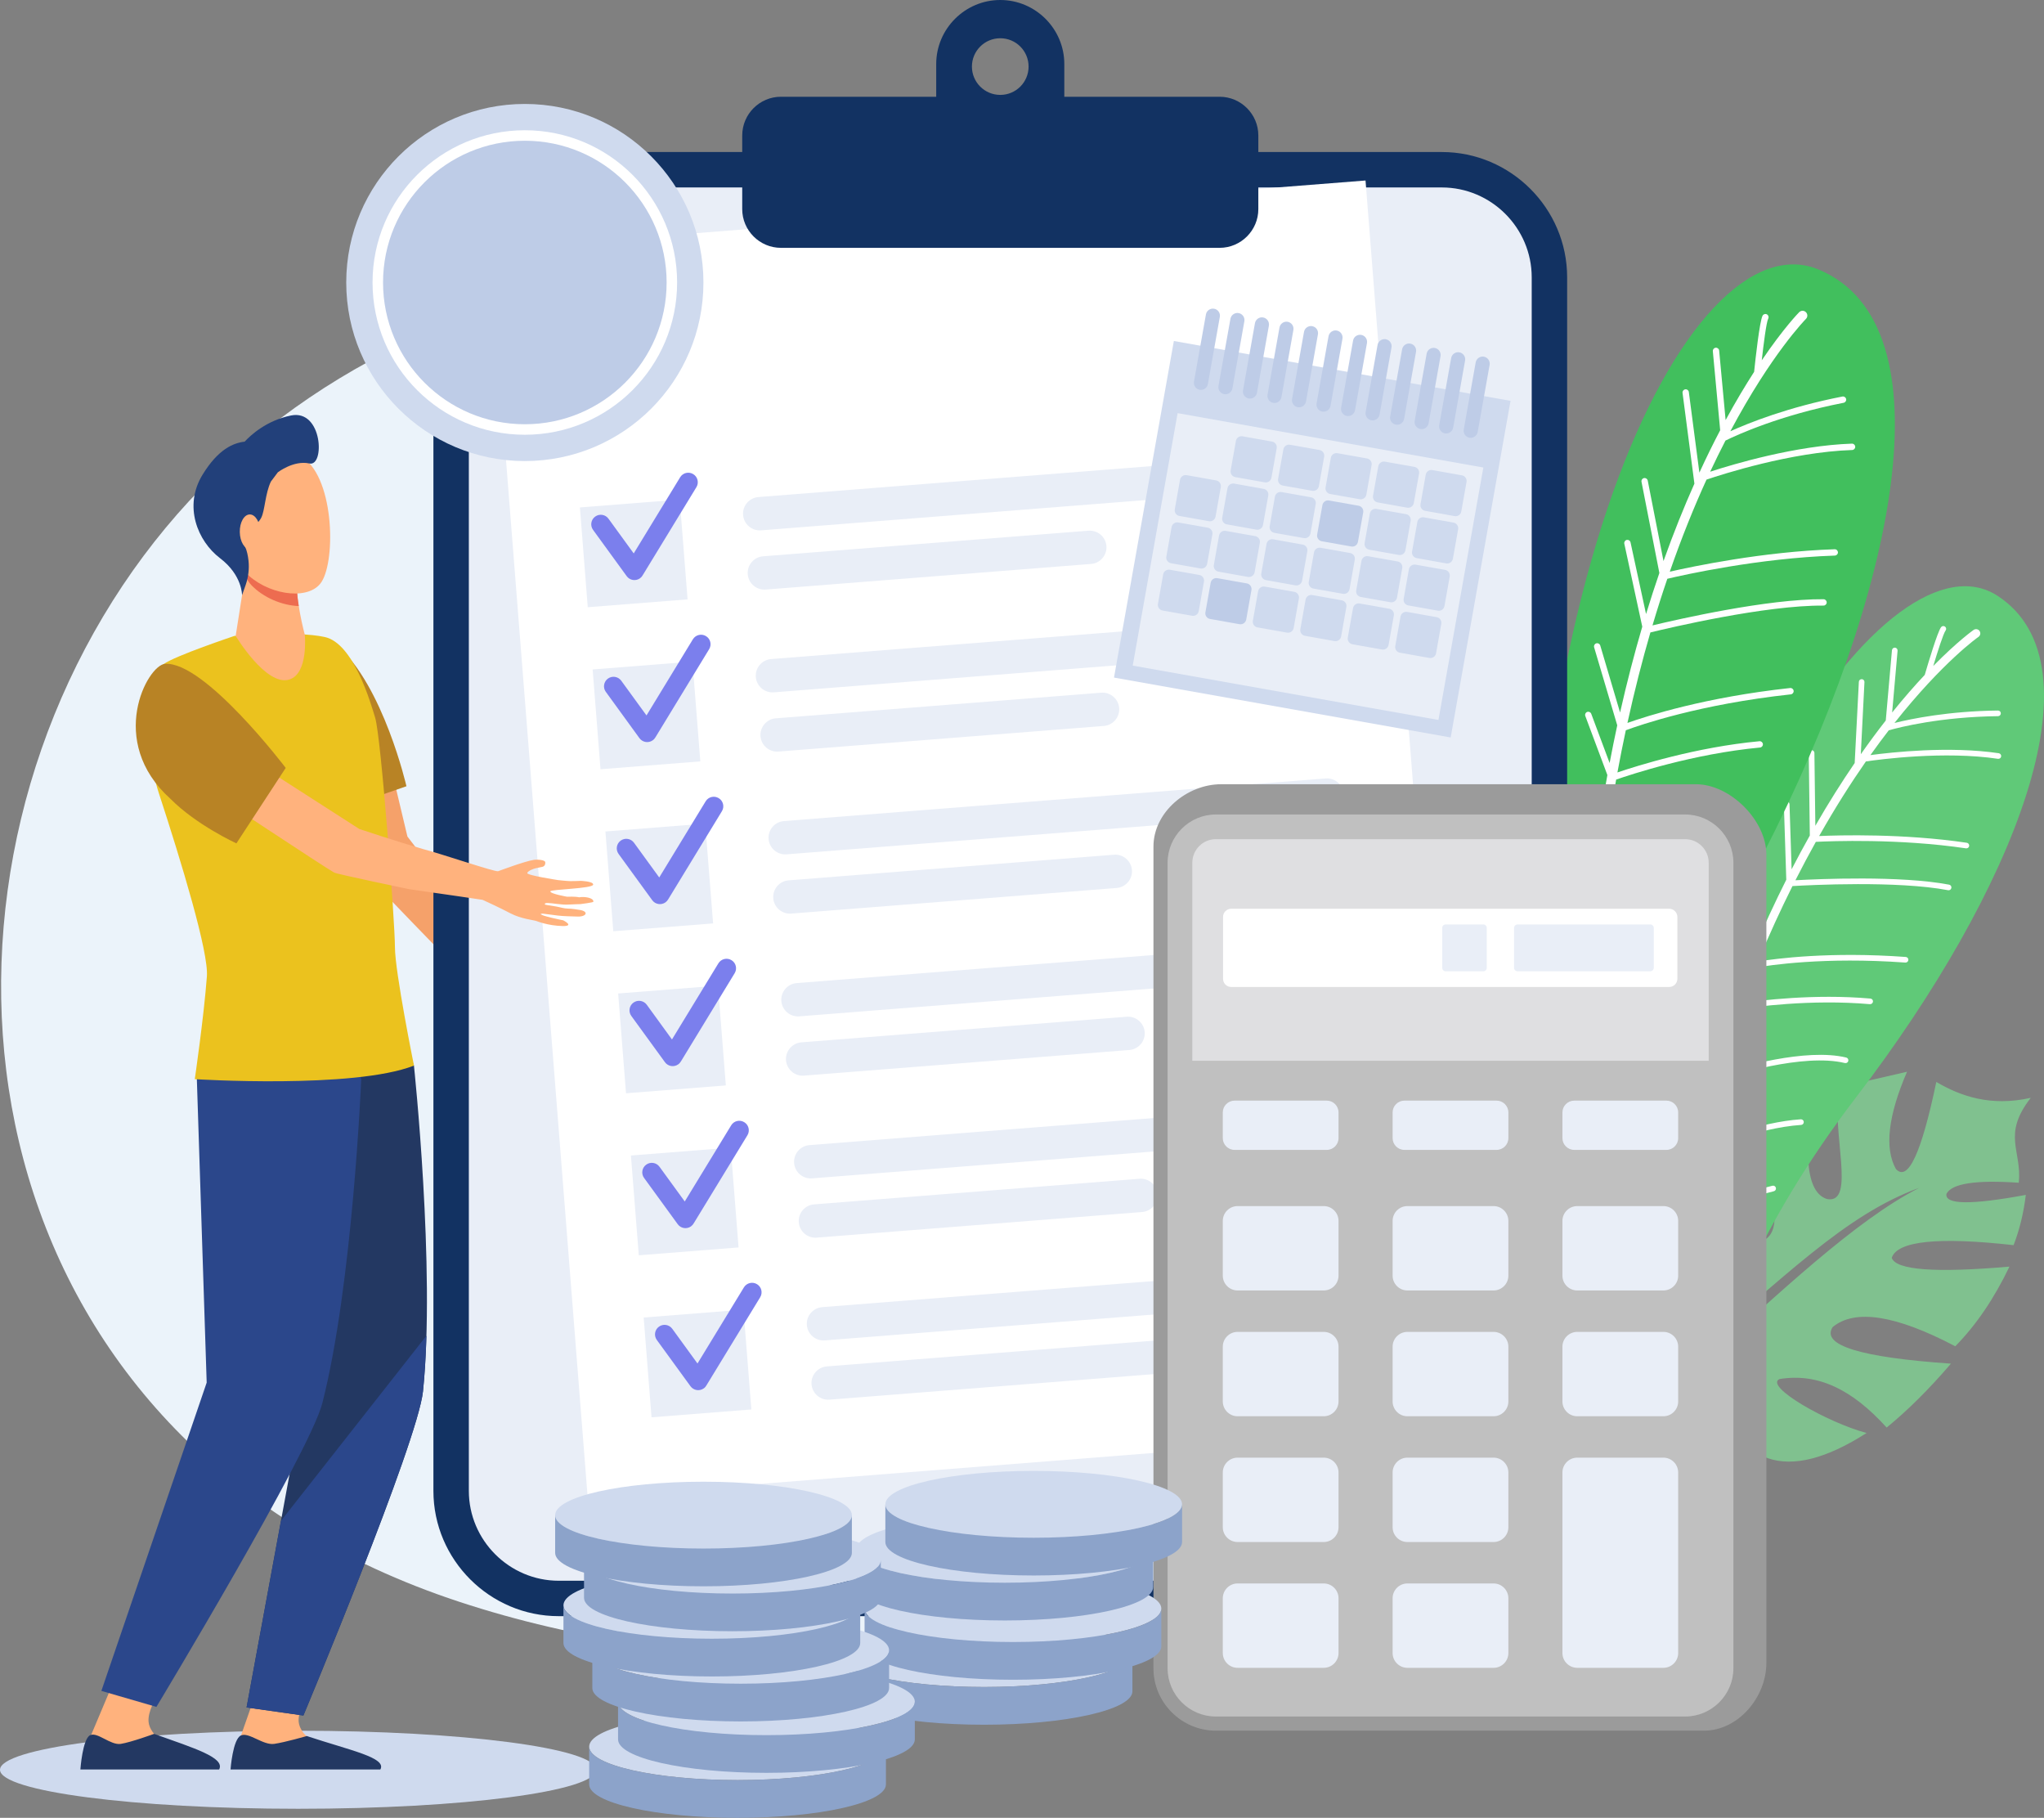
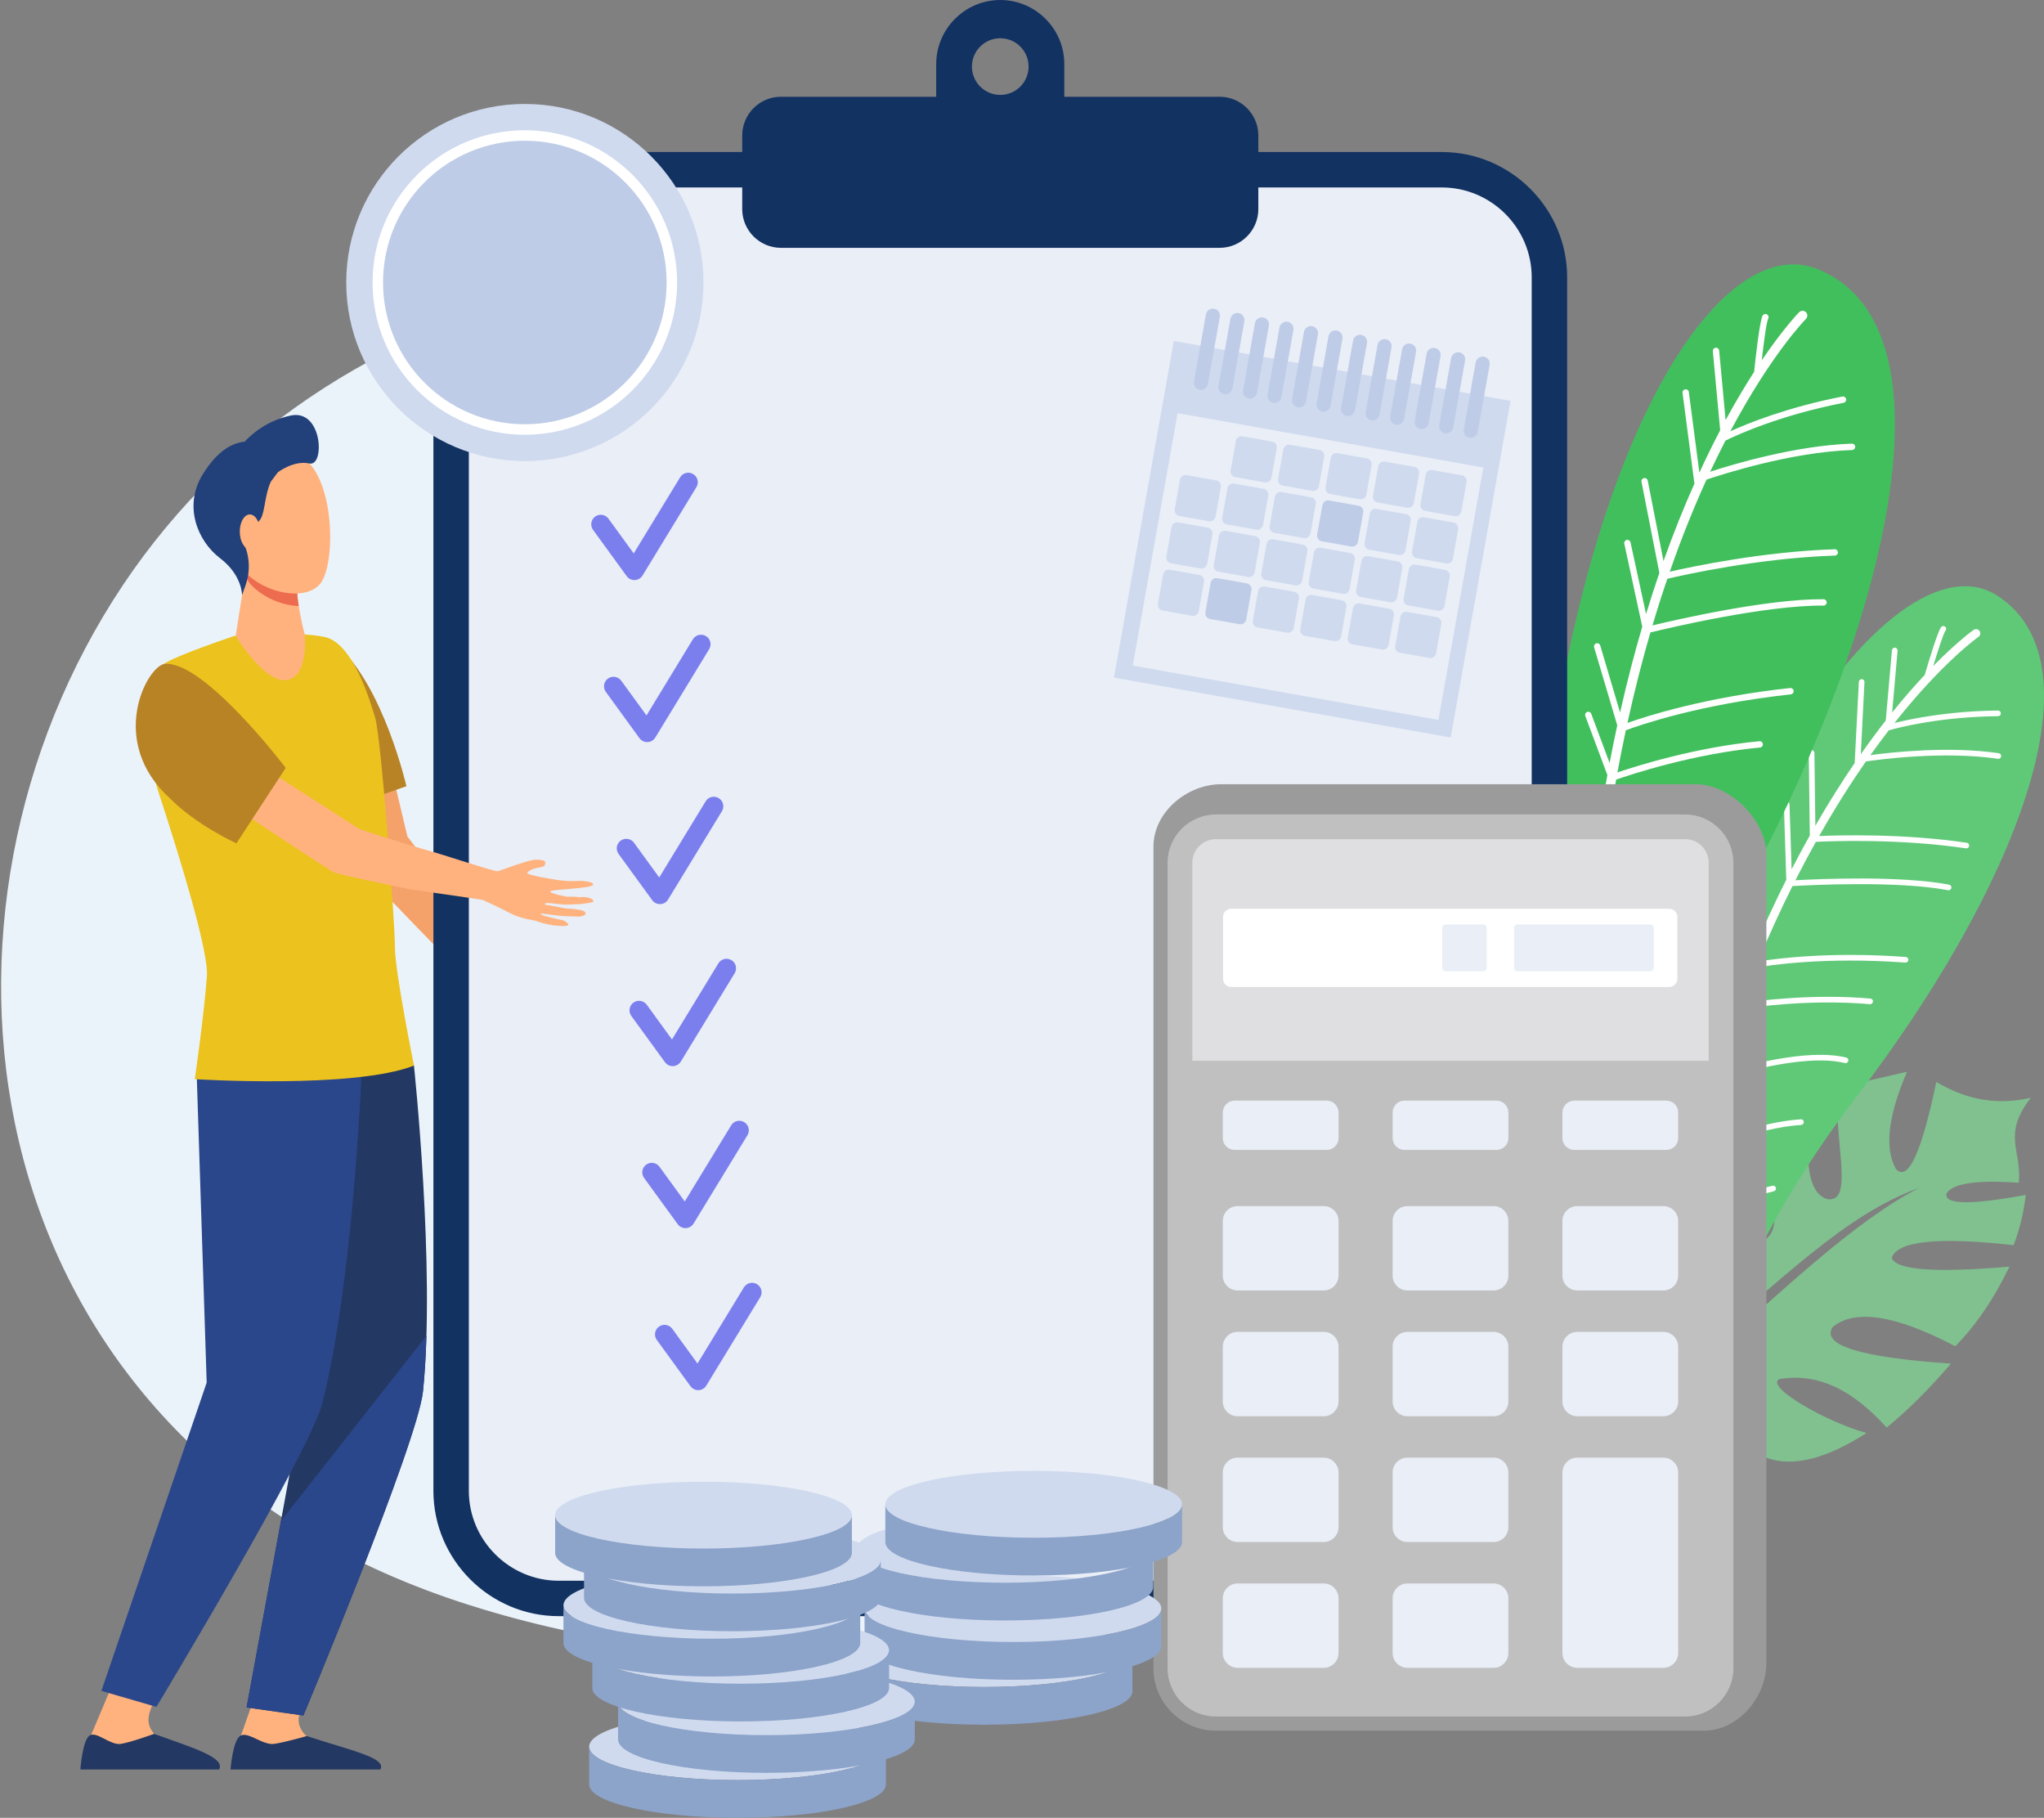
<svg xmlns="http://www.w3.org/2000/svg" width="487" height="433" viewBox="0 0 487 433" fill="none">
  <rect x="0" y="0" width="487" height="433" fill="#808080" stroke="none" />
  <g clip-path="url(#clip0_1234_4002)">
    <path fill-rule="evenodd" clip-rule="evenodd" d="M289.624 78.726C338.213 94.737 293.392 158.872 316.502 190.537C347.076 232.446 434.787 245.598 407.595 291.265C359.862 371.448 222.252 418.728 109.368 381.522C-3.517 344.31 -23.149 227.009 24.577 146.835C72.312 66.652 176.738 41.514 289.624 78.726Z" fill="#EBF3FA" />
    <path fill-rule="evenodd" clip-rule="evenodd" d="M130.313 235.12C125.294 233.55 125.217 234.456 124.587 234.242C123.819 233.976 117.344 225.493 117.344 225.493C117.344 225.493 98.065 200.638 97.072 199.259L89.493 167.415L72.67 166.959C72.67 166.959 81.836 201.352 82.628 203.06C83.422 204.757 113.411 235.249 115.964 238.032C115.964 238.032 117.774 242.47 119.016 245.237C120.249 248.004 122.647 250.056 123.112 250.761C123.183 250.882 124.871 253.191 127.717 255.458C130.176 257.417 128.751 254.425 128.751 254.425C128.751 254.425 124.871 249.943 125.275 249.71C125.585 249.506 127.568 252.057 130.259 254.261C130.949 254.829 131.63 255.381 132.268 255.89C133.923 257.209 135.225 256.563 133.709 254.874C133.166 254.295 132.26 253.331 131.509 252.736C130.698 252.124 130.167 251.255 129.569 250.635C128.388 249.351 127.51 248.462 127.587 248.429C127.691 248.405 127.629 247.98 128.379 248.55C129.294 249.247 130.888 251.169 132.294 252.076C133.097 252.593 134.7 253.773 134.7 253.773C134.7 253.773 137.522 255.403 137.658 255.273C138.374 254.523 136.7 252.774 135.528 252.214C134.961 251.464 133.233 250.267 133.233 250.267C133.233 250.267 130.294 247.033 130.75 246.604C131.111 246.252 139.649 252.577 140.321 251.775C140.881 251.129 138.398 249.121 138.398 249.121C138.398 249.121 136.802 248.009 136.294 247.595C135.708 247.13 134.061 245.555 134.061 245.555C134.061 245.555 128.578 239.822 129.043 239.444C129.509 239.057 131.07 238.582 131.526 238.815C131.992 239.046 132.612 239.937 133.079 240.168C133.536 240.401 134.355 240.324 134.691 239.755C135.028 239.193 133.233 237.195 133.233 237.195C133.233 237.195 131.758 235.583 130.311 235.127L130.313 235.12Z" fill="#F5A16A" />
    <path fill-rule="evenodd" clip-rule="evenodd" d="M457.273 282.94C442.124 290.636 423.723 308.165 404.725 325.291C393.844 334.839 386.756 341.95 383.466 346.611C384.688 348.74 386.568 349.326 389.112 348.377C397.528 338.811 403.805 332.243 407.946 328.694C413.358 349.342 425.62 353.557 444.73 341.336C435.295 338.811 420.258 330.201 423.981 328.486C433.096 326.998 441.237 330.901 449.514 340.036C454.513 335.961 459.62 330.892 464.826 324.815C443.236 323.327 433.846 320.422 436.646 316.103C441.961 311.716 451.695 313.232 465.86 320.678C470.809 315.653 475.113 309.328 478.769 301.701C461.084 303.234 451.736 302.537 450.718 299.608C452.075 295.591 461.757 294.582 479.755 296.59C481.185 292.894 482.151 288.894 482.667 284.62C469.621 287.033 463.315 286.955 463.759 284.376C465.025 281.903 470.766 281.017 480.994 281.724C481.771 273.965 476.933 270.389 483.848 261.497C474.244 263.661 467.043 261.067 461.342 257.714C457.797 274.675 454.591 281.587 451.712 278.45C448.961 273.502 449.846 265.78 454.368 255.284C448.812 256.601 443.426 257.807 438.2 258.893C436.206 269.39 442.345 286.832 435.338 285.619C430.258 284.06 429.421 274.527 432.819 257.007C427.939 261.119 422.973 263.626 417.92 264.539C415.015 270.244 430.374 294.952 417.799 296.141C412.013 294.962 410.602 284.929 413.557 266.031C404.901 269.496 398.634 275.192 394.761 283.13C395.029 295.187 410.877 309.674 398.788 310.094C394.114 309.043 391.347 299.727 390.493 282.145C377.533 304.407 381.111 318.479 401.221 324.383C425.259 304.183 439.623 289.35 457.275 282.938L457.273 282.94Z" fill="#80C18F" />
    <path fill-rule="evenodd" clip-rule="evenodd" d="M406.409 331.841C409.703 317.508 418.532 292.337 442.238 261.354C479.727 212.36 501.482 158.504 475.914 141.907C450.822 125.618 396.174 198.02 379.843 331.246C390.473 332.349 399.228 332.47 406.409 331.841Z" fill="#60C978" />
    <path fill-rule="evenodd" clip-rule="evenodd" d="M392.828 325.652C394.156 325.049 397.768 323.617 403.056 323.128C403.424 323.092 403.703 322.765 403.666 322.394C403.632 322.033 403.305 321.758 402.933 321.789C398.302 322.214 394.873 323.358 393.058 324.089C393.414 321.867 393.768 319.661 394.132 317.489C396.284 316.585 403.238 313.664 405.925 312.757C406.281 312.646 406.469 312.257 406.347 311.913C406.234 311.559 405.847 311.372 405.494 311.483C403.028 312.311 397.13 314.769 394.396 315.921C395.095 311.862 395.828 307.888 396.596 304.012C398.717 303.21 405.304 300.813 412.904 298.925C413.267 298.83 413.48 298.469 413.391 298.106C413.307 297.743 412.937 297.529 412.584 297.613C405.695 299.331 399.615 301.466 396.902 302.456C397.676 298.554 398.503 294.743 399.349 291.022C402.243 289.928 411.723 286.471 422.631 283.747C422.992 283.661 423.217 283.291 423.12 282.937C423.035 282.575 422.665 282.351 422.311 282.436C412.214 284.952 403.35 288.099 399.712 289.444C400.832 284.565 402.013 279.85 403.241 275.273C406.196 273.948 418.562 268.664 429.132 267.951C429.504 267.932 429.788 267.607 429.762 267.233C429.743 266.864 429.418 266.587 429.046 266.613C419.2 267.277 407.868 271.801 403.678 273.619C405.193 268.02 406.782 262.657 408.413 257.522C412.612 256.119 429.653 250.808 439.566 253.213C439.921 253.298 440.282 253.075 440.369 252.714C440.455 252.353 440.239 251.988 439.878 251.902C430.263 249.575 414.398 254.178 408.932 255.937C410.682 250.507 412.492 245.327 414.339 240.398C417.614 239.88 431.368 237.949 445.518 239.19C445.89 239.214 446.217 238.948 446.251 238.578C446.288 238.207 446.009 237.88 445.641 237.854C432.24 236.674 419.191 238.319 414.882 238.957C415.985 236.043 417.107 233.226 418.238 230.493C421.341 229.942 434.671 227.883 453.958 229.28C454.332 229.304 454.661 229.029 454.683 228.658C454.711 228.288 454.434 227.97 454.064 227.944C436.06 226.634 423.17 228.322 418.849 229.029C421.55 222.572 424.308 216.585 427.068 211.06C431.18 210.818 452.037 209.741 464.149 212.044C464.512 212.111 464.866 211.879 464.927 211.509C465.005 211.148 464.762 210.794 464.401 210.725C452.76 208.509 433.291 209.372 427.773 209.674C429.393 206.477 431.026 203.424 432.636 200.528C436.165 200.348 452.407 199.702 468.411 202.071C468.774 202.125 469.117 201.874 469.17 201.504C469.22 201.141 468.971 200.796 468.601 200.744C453.53 198.511 438.259 198.936 433.422 199.142C437.232 192.419 440.983 186.517 444.567 181.371C447.932 180.881 463.205 178.836 476.023 180.744C476.397 180.803 476.741 180.545 476.793 180.184C476.844 179.812 476.594 179.477 476.232 179.415C464.434 177.666 450.647 179.19 445.641 179.863C447.133 177.768 448.589 175.803 450.011 173.959C452.589 173.224 462.3 170.753 476.051 170.588C476.423 170.58 476.715 170.277 476.715 169.908C476.715 169.538 476.403 169.246 476.033 169.246C464.297 169.382 455.433 171.2 451.37 172.21C462.909 157.628 471.333 151.733 471.404 151.691C471.861 151.363 471.954 150.734 471.634 150.277C471.308 149.83 470.678 149.726 470.22 150.053C470.177 150.087 466.469 152.673 460.614 158.637C461.586 155.414 463.002 150.933 463.554 150.191C463.779 149.897 463.718 149.476 463.415 149.251C463.125 149.035 462.7 149.095 462.478 149.389C461.622 150.525 459.355 158.127 458.588 160.756C456.243 163.247 453.63 166.212 450.818 169.712L452.112 155.001C452.146 154.629 451.87 154.301 451.508 154.268C451.136 154.24 450.81 154.508 450.775 154.878L449.3 171.615C447.388 174.062 445.392 176.743 443.353 179.655L444.221 162.479C444.247 162.108 443.962 161.79 443.592 161.772C443.222 161.755 442.902 162.039 442.888 162.41L441.894 181.75C438.859 186.195 435.705 191.152 432.522 196.701L432.297 179.344C432.297 178.974 431.987 178.68 431.615 178.68C431.245 178.689 430.951 178.991 430.951 179.363L431.204 199.021C429.762 201.587 428.313 204.259 426.865 207.069L426.366 191.556C426.348 191.178 426.037 190.893 425.676 190.901C425.297 190.91 425.003 191.221 425.02 191.589L425.598 209.551C422.95 214.809 420.312 220.486 417.714 226.589L416.13 211.869C416.087 211.499 415.762 211.231 415.39 211.274C415.019 211.318 414.752 211.644 414.794 212.016L416.639 229.14C415.622 231.587 414.612 234.112 413.613 236.689L411.655 225.754C411.595 225.383 411.242 225.142 410.879 225.211C410.511 225.27 410.265 225.625 410.336 225.986L412.689 239.119C410.853 243.981 409.06 249.074 407.325 254.399L404.756 242.358C404.687 241.997 404.325 241.765 403.962 241.841C403.602 241.919 403.367 242.272 403.445 242.634L406.487 256.957C404.991 261.672 403.532 266.594 402.126 271.685L399.399 261.164C399.305 260.802 398.944 260.586 398.583 260.681C398.219 260.776 398.007 261.148 398.093 261.501L401.417 274.299C400.213 278.797 399.048 283.433 397.936 288.225L394.4 279.152C394.261 278.808 393.874 278.635 393.526 278.771C393.184 278.901 393.011 279.297 393.139 279.643L397.391 290.545C396.597 294.034 395.83 297.61 395.09 301.258L391.054 293.941C390.874 293.612 390.467 293.493 390.141 293.673C389.815 293.854 389.7 294.259 389.881 294.587L394.683 303.308C394.011 306.685 393.364 310.133 392.743 313.65L389.854 309.031C389.655 308.72 389.241 308.616 388.932 308.815C388.615 309.012 388.52 309.426 388.719 309.744L392.401 315.64C391.948 318.286 391.51 320.966 391.088 323.688L387.398 320.415C387.113 320.175 386.691 320.199 386.449 320.474C386.198 320.749 386.224 321.174 386.502 321.423L390.846 325.268C390.502 327.491 390.175 329.741 389.855 332.024C390.537 332.059 391.218 332.084 391.882 332.11C392.185 329.94 392.503 327.784 392.829 325.646L392.828 325.652Z" fill="white" />
    <path fill-rule="evenodd" clip-rule="evenodd" d="M394.785 288.543C395.527 272.005 400.211 242.349 420.187 203.267C451.781 141.43 464.972 77.418 433.313 64.203C402.236 51.232 356.371 142.438 365.245 293.248C377.239 292.327 386.948 290.69 394.787 288.543H394.785Z" fill="#41BF5D" />
    <path fill-rule="evenodd" clip-rule="evenodd" d="M378.489 284.433C379.843 283.493 383.552 281.182 389.302 279.57C389.708 279.461 389.949 279.046 389.826 278.642C389.715 278.236 389.302 278.004 388.899 278.115C383.862 279.52 380.291 281.485 378.437 282.657C378.368 280.121 378.318 277.615 378.282 275.133C380.488 273.694 387.585 269.058 390.379 267.517C390.749 267.318 390.879 266.851 390.682 266.49C390.483 266.12 390.018 265.991 389.656 266.188C387.085 267.602 381.052 271.514 378.257 273.339C378.206 268.706 378.225 264.162 378.283 259.715C380.474 258.398 387.286 254.415 395.313 250.789C395.691 250.614 395.864 250.166 395.691 249.786C395.52 249.399 395.071 249.235 394.694 249.399C387.414 252.7 381.109 256.285 378.309 257.939C378.379 253.459 378.517 249.071 378.704 244.779C381.697 242.978 391.482 237.23 403.013 232.018C403.391 231.845 403.564 231.397 403.391 231.017C403.219 230.637 402.772 230.467 402.392 230.637C391.718 235.462 382.544 240.728 378.785 242.961C379.044 237.334 379.395 231.869 379.826 226.553C382.835 224.494 395.449 216.15 407.016 213.221C407.419 213.117 407.669 212.704 407.566 212.298C407.472 211.893 407.057 211.643 406.654 211.746C395.875 214.479 384.251 221.777 379.976 224.629C380.528 218.132 381.199 211.876 381.965 205.849C386.328 203.454 404.116 194.13 415.579 194.786C415.999 194.812 416.353 194.493 416.378 194.071C416.397 193.656 416.075 193.304 415.662 193.278C404.538 192.64 387.906 200.948 382.214 204C383.059 197.631 384.009 191.536 385.06 185.694C388.577 184.47 403.419 179.55 419.335 178.058C419.758 178.024 420.059 177.652 420.025 177.239C419.981 176.824 419.62 176.517 419.198 176.558C404.118 177.963 390.007 182.419 385.363 183.997C386.001 180.549 386.665 177.204 387.363 173.947C390.692 172.707 405.039 167.733 426.682 165.392C427.095 165.34 427.398 164.968 427.348 164.555C427.303 164.142 426.931 163.839 426.519 163.883C406.324 166.071 392.392 170.552 387.751 172.199C389.432 164.512 391.28 157.324 393.22 150.644C397.711 149.55 420.595 144.137 434.469 144.249C434.882 144.249 435.228 143.91 435.228 143.499C435.228 143.088 434.901 142.74 434.486 142.732C421.155 142.628 399.772 147.514 393.718 148.971C394.865 145.101 396.046 141.397 397.256 137.861C401.126 136.947 418.985 132.941 437.168 132.338C437.579 132.32 437.92 131.977 437.901 131.563C437.884 131.138 437.541 130.813 437.114 130.831C419.983 131.398 403.155 134.96 397.841 136.173C400.692 127.951 403.661 120.661 406.592 114.241C410.213 113.015 426.708 107.673 441.289 107.191C441.71 107.174 442.039 106.83 442.022 106.406C442.004 105.993 441.66 105.665 441.245 105.672C427.827 106.121 412.878 110.594 407.462 112.36C408.695 109.733 409.91 107.26 411.109 104.941C413.825 103.605 424.069 98.899 439.262 95.943C439.667 95.857 439.945 95.459 439.859 95.056C439.777 94.644 439.383 94.376 438.968 94.452C425.999 96.978 416.558 100.777 412.266 102.725C422.086 84.249 430.225 76.019 430.293 75.95C430.735 75.501 430.715 74.777 430.258 74.346C429.81 73.907 429.096 73.925 428.652 74.381C428.61 74.422 425.034 78.043 419.755 85.824C420.177 82.058 420.832 76.809 421.297 75.879C421.488 75.51 421.332 75.052 420.96 74.87C420.59 74.68 420.132 74.837 419.943 75.207C419.227 76.636 418.25 85.511 417.934 88.574C415.85 91.814 413.554 95.622 411.142 100.06L409.604 83.513C409.57 83.1 409.198 82.791 408.783 82.825C408.372 82.867 408.062 83.23 408.097 83.653L409.847 102.485C408.226 105.578 406.559 108.94 404.891 112.585L402.38 93.392C402.331 92.977 401.96 92.684 401.543 92.737C401.121 92.789 400.827 93.168 400.879 93.581L403.706 115.203C401.24 120.737 398.757 126.864 396.345 133.646L392.589 114.479C392.504 114.066 392.11 113.798 391.704 113.876C391.29 113.954 391.022 114.35 391.102 114.763L395.358 136.48C394.282 139.617 393.224 142.868 392.186 146.263L388.487 129.189C388.401 128.776 387.996 128.527 387.592 128.603C387.178 128.698 386.919 129.092 387.006 129.509L391.285 149.27C389.421 155.63 387.637 162.448 385.997 169.719L381.271 153.751C381.15 153.354 380.729 153.122 380.334 153.243C379.926 153.364 379.703 153.777 379.812 154.182L385.323 172.771C384.695 175.685 384.083 178.684 383.506 181.743L379.126 170.022C378.979 169.634 378.548 169.437 378.15 169.583C377.763 169.73 377.564 170.16 377.711 170.547L382.971 184.612C381.918 190.362 380.971 196.37 380.118 202.624L374.847 189.802C374.694 189.413 374.254 189.232 373.867 189.387C373.48 189.551 373.298 189.992 373.45 190.379L379.72 205.616C379.004 211.15 378.392 216.879 377.867 222.809L372.719 211.719C372.544 211.331 372.098 211.167 371.709 211.338C371.332 211.52 371.166 211.967 371.339 212.348L377.607 225.853C377.185 231.076 376.831 236.445 376.566 241.969L370.822 232.643C370.604 232.282 370.139 232.17 369.776 232.394C369.425 232.61 369.314 233.075 369.528 233.426L376.435 244.648C376.262 248.673 376.139 252.783 376.056 256.971L370.106 249.682C369.838 249.363 369.364 249.311 369.046 249.57C368.717 249.836 368.676 250.31 368.937 250.636L376.025 259.325C375.971 263.203 375.946 267.15 375.971 271.165L371.84 266.632C371.557 266.323 371.071 266.305 370.765 266.589C370.46 266.865 370.435 267.346 370.72 267.659L375.989 273.44C376.025 276.457 376.084 279.516 376.162 282.61L371.422 279.743C371.059 279.527 370.594 279.639 370.376 280.002C370.16 280.355 370.272 280.82 370.635 281.036L376.214 284.413C376.291 286.946 376.38 289.504 376.492 292.092C377.249 291.986 378.007 291.893 378.749 291.78C378.645 289.309 378.558 286.858 378.489 284.43V284.433Z" fill="white" />
    <path fill-rule="evenodd" clip-rule="evenodd" d="M133.126 36.213H343.525C359.942 36.213 373.385 49.64 373.385 66.057V355.118C373.385 371.535 359.942 384.962 343.525 384.962H133.126C116.699 384.962 103.264 371.535 103.264 355.118V66.057C103.264 49.64 116.699 36.213 133.126 36.213Z" fill="#123262" />
    <path fill-rule="evenodd" clip-rule="evenodd" d="M133.126 44.651H343.525C355.302 44.651 364.943 54.286 364.943 66.059V355.119C364.943 366.891 355.302 376.526 343.525 376.526H133.126C121.348 376.526 111.706 366.891 111.706 355.119V66.057C111.706 54.284 121.348 44.649 133.126 44.649V44.651Z" fill="#E9EEF7" />
-     <path fill-rule="evenodd" clip-rule="evenodd" d="M116.612 59.412L325.349 42.995L348.757 340.268L140.022 356.694L116.612 59.412Z" fill="white" />
    <path fill-rule="evenodd" clip-rule="evenodd" d="M138.17 120.869L161.948 118.999L163.821 142.768L140.038 144.636L138.168 120.869H138.17ZM153.361 313.828L177.143 311.958L179.016 335.728L155.232 337.598L153.361 313.828ZM150.326 275.237L174.098 273.367L175.969 297.135L152.196 299.007L150.325 275.237H150.326ZM147.283 236.644L171.065 234.774L172.937 258.544L149.154 260.414L147.283 236.644ZM144.25 198.053L168.02 196.185L169.901 219.952L146.118 221.822L144.248 198.053H144.25ZM141.205 159.462L164.985 157.59L166.858 181.359L143.074 183.231L141.203 159.462H141.205Z" fill="#E9EEF7" />
    <path fill-rule="evenodd" clip-rule="evenodd" d="M180.695 118.395L309.783 108.243C311.965 108.071 313.888 109.718 314.057 111.89C314.232 114.07 312.582 115.991 310.404 116.164L181.324 126.327C179.142 126.498 177.219 124.852 177.046 122.671C176.873 120.492 178.512 118.57 180.693 118.397L180.695 118.395ZM195.896 311.355L324.984 301.203C327.158 301.03 329.079 302.669 329.252 304.85C329.425 307.029 327.786 308.951 325.607 309.124L196.515 319.278C194.335 319.449 192.413 317.812 192.24 315.631C192.069 313.452 193.715 311.528 195.896 311.357V311.355ZM197.008 325.472L274.533 319.371C276.715 319.196 278.638 320.837 278.813 323.016C278.986 325.195 277.338 327.117 275.163 327.29L197.629 333.393C195.446 333.566 193.524 331.918 193.352 329.739C193.181 327.558 194.827 325.636 197.008 325.474V325.472ZM192.851 272.764L321.939 262.61C324.121 262.437 326.044 264.076 326.215 266.255C326.388 268.438 324.74 270.36 322.56 270.531L193.472 280.683C191.298 280.858 189.375 279.219 189.206 277.038C189.031 274.859 190.67 272.937 192.851 272.764ZM193.963 286.879L271.497 280.778C273.675 280.605 275.602 282.242 275.764 284.425C275.939 286.604 274.301 288.526 272.117 288.697L194.584 294.8C192.403 294.973 190.478 293.325 190.318 291.146C190.143 288.965 191.784 287.041 193.963 286.879ZM189.814 234.169L318.904 224.019C321.076 223.848 322.997 225.484 323.17 227.664C323.342 229.843 321.704 231.767 319.523 231.94L190.432 242.09C188.253 242.261 186.33 240.624 186.157 238.445C185.988 236.266 187.632 234.342 189.813 234.169H189.814ZM190.918 248.286L268.452 242.183C270.634 242.012 272.555 243.649 272.731 245.832C272.904 248.011 271.256 249.933 269.081 250.106L191.545 256.208C189.365 256.381 187.444 254.734 187.271 252.563V252.553C187.1 250.382 188.746 248.461 190.918 248.288V248.286ZM186.771 195.578L315.859 185.426C318.04 185.251 319.964 186.89 320.136 189.071C320.309 191.25 318.661 193.174 316.489 193.345L187.392 203.499C185.218 203.672 183.295 202.033 183.124 199.854C182.951 197.671 184.59 195.749 186.771 195.578ZM187.883 209.695L265.417 203.592C267.597 203.421 269.522 205.066 269.697 207.237C269.866 209.418 268.222 211.34 266.038 211.513L188.504 217.612C186.33 217.787 184.4 216.138 184.238 213.967C184.063 211.788 185.701 209.864 187.883 209.693V209.695ZM183.735 156.985L312.826 146.831C314.996 146.66 316.919 148.297 317.092 150.478C317.263 152.659 315.628 154.581 313.445 154.752L184.354 164.913C182.175 165.077 180.252 163.438 180.079 161.257C179.906 159.078 181.554 157.156 183.735 156.983V156.985ZM184.846 171.1L262.372 164.999C264.554 164.826 266.477 166.473 266.651 168.644V168.653C266.823 170.823 265.183 172.747 263.003 172.918L185.465 179.019C183.287 179.192 181.364 177.545 181.191 175.374C181.02 173.193 182.664 171.273 184.846 171.098V171.1ZM181.803 132.509L259.337 126.41C261.516 126.235 263.444 127.884 263.617 130.063C263.786 132.236 262.142 134.164 259.958 134.327L182.424 140.43C180.252 140.601 178.327 138.964 178.156 136.785C177.983 134.603 179.622 132.682 181.803 132.509Z" fill="#E9EEF7" />
    <path fill-rule="evenodd" clip-rule="evenodd" d="M186.058 23.045H223.06V15.254C223.06 6.86 229.93 0 238.322 0C246.714 0 253.582 6.86 253.582 15.254V23.045H290.583C295.66 23.045 299.807 27.19 299.807 32.257V49.82C299.807 54.887 295.66 59.034 290.583 59.034H186.058C180.988 59.034 176.842 54.887 176.842 49.82V32.257C176.842 27.19 180.99 23.045 186.058 23.045ZM238.322 9.11C242.053 9.11 245.069 12.126 245.069 15.857C245.069 19.589 242.053 22.606 238.322 22.606C234.59 22.606 231.568 19.582 231.568 15.857C231.568 12.133 234.592 9.11 238.322 9.11Z" fill="#123262" />
    <path fill-rule="evenodd" clip-rule="evenodd" d="M141.3 126.213C140.567 125.203 140.79 123.783 141.807 123.048C142.823 122.308 144.241 122.54 144.973 123.549L150.989 131.823L162.052 113.682C162.699 112.614 164.096 112.277 165.165 112.932C166.237 113.579 166.579 114.975 165.924 116.043L153.145 136.994C152.993 137.277 152.773 137.538 152.49 137.744C151.473 138.477 150.05 138.252 149.316 137.236L141.3 126.213ZM144.343 164.804C143.601 163.796 143.833 162.372 144.841 161.641C145.858 160.9 147.281 161.133 148.016 162.141L154.032 170.414L165.087 152.272C165.742 151.204 167.141 150.869 168.208 151.522C169.277 152.168 169.616 153.565 168.958 154.635L156.19 175.583C156.024 175.868 155.808 176.126 155.524 176.333C154.516 177.066 153.093 176.841 152.351 175.824L144.343 164.8V164.804ZM156.491 319.172C155.758 318.154 155.983 316.741 156.999 316.008C158.016 315.266 159.431 315.5 160.172 316.509L166.183 324.782L177.247 306.64C177.904 305.572 179.299 305.235 180.368 305.89C181.436 306.537 181.775 307.933 181.118 309.003L168.339 329.952C168.184 330.237 167.971 330.496 167.686 330.702C166.666 331.435 165.253 331.21 164.511 330.194L156.491 319.172ZM153.456 280.581C152.723 279.563 152.948 278.149 153.965 277.417C154.973 276.675 156.396 276.907 157.129 277.916L163.147 286.189L174.21 268.049C174.857 266.979 176.254 266.644 177.323 267.299C178.391 267.945 178.73 269.342 178.083 270.41L165.305 291.359C165.147 291.642 164.923 291.901 164.649 292.109C163.629 292.842 162.208 292.619 161.474 291.601L153.456 280.578V280.581ZM150.413 241.988C149.681 240.98 149.904 239.558 150.921 238.825C151.94 238.084 153.361 238.317 154.096 239.325L160.103 247.598L171.165 229.458C171.822 228.388 173.219 228.053 174.286 228.708C175.355 229.354 175.694 230.751 175.037 231.819L162.268 252.769C162.102 253.053 161.888 253.312 161.602 253.519C160.586 254.252 159.171 254.027 158.429 253.009L150.411 241.988H150.413ZM147.38 203.397C146.645 202.387 146.868 200.967 147.886 200.236C148.895 199.494 150.321 199.726 151.053 200.735L157.068 209.009L168.13 190.867C168.777 189.799 170.174 189.463 171.243 190.118C172.311 190.765 172.657 192.158 172.002 193.228L159.225 214.18C159.067 214.465 158.843 214.722 158.568 214.93C157.551 215.661 156.128 215.438 155.395 214.42L147.378 203.399L147.38 203.397Z" fill="#7B7FED" />
-     <path fill-rule="evenodd" clip-rule="evenodd" d="M71.036 412.255C110.257 412.255 142.057 416.417 142.057 421.554C142.057 426.69 110.257 430.843 71.036 430.843C31.814 430.843 0 426.683 0 421.555C0 416.427 31.8 412.257 71.036 412.257V412.255Z" fill="#CFDAEE" />
    <path fill-rule="evenodd" clip-rule="evenodd" d="M27.015 400.689L21.567 413.609C21.333 415.031 20.403 418.572 20.403 419.874C20.403 424.734 42.27 415.738 37.371 413.565C36.932 413.375 35.535 411.816 35.397 410.135C35.167 407.584 37.233 404.378 37.233 404.378L27.015 400.689Z" fill="#FFB27D" />
    <path fill-rule="evenodd" clip-rule="evenodd" d="M19.153 421.478C19.153 421.478 19.659 414.153 21.496 413.308C23.228 412.497 26.349 415.764 28.781 415.385C31.221 415.007 36.716 412.999 36.716 412.999C46.431 416.471 53.666 418.669 52.217 421.479H19.153V421.478Z" fill="#233862" />
    <path fill-rule="evenodd" clip-rule="evenodd" d="M60.513 404.568L57.34 413.608C57.1 415.031 56.176 418.572 56.176 419.873C56.176 424.733 78.044 415.738 73.145 413.565C72.697 413.375 71.309 411.816 71.162 410.134C70.94 407.583 72.998 404.377 72.998 404.377L60.513 404.568Z" fill="#FFB27D" />
    <path fill-rule="evenodd" clip-rule="evenodd" d="M90.703 233.481L98.625 253.822C98.625 253.822 103.79 302.359 100.781 331.409C99.522 343.578 72.284 408.628 72.284 408.628L58.746 406.714L72.792 330.513L70.207 300.213L60.764 241.964L90.703 233.481Z" fill="#233862" />
    <path fill-rule="evenodd" clip-rule="evenodd" d="M81.207 235.868L86.061 257.13C86.061 257.13 84.043 305.899 76.801 334.217C73.766 346.077 37.266 406.574 37.266 406.574L24.152 402.765L49.244 329.33L46.9 257.007L50.342 240.021L81.209 235.866L81.207 235.868Z" fill="#2B478B" />
    <path fill-rule="evenodd" clip-rule="evenodd" d="M54.928 421.477C54.928 421.477 55.452 414.231 57.411 413.377C59.272 412.523 62.685 415.764 65.327 415.385C67.956 415.007 73.093 413.515 73.093 413.515C83.588 416.987 92.184 418.669 90.626 421.477H54.928Z" fill="#233862" />
    <path fill-rule="evenodd" clip-rule="evenodd" d="M96.84 187.279L76.491 194.347C76.491 194.347 67.748 178.49 66.023 171.121C63.948 162.149 67.904 151.973 69.031 151.973C72.224 151.989 77.067 150.86 80.275 153.67C91.355 163.357 96.839 187.279 96.839 187.279H96.84Z" fill="#B88325" />
    <path fill-rule="evenodd" clip-rule="evenodd" d="M55.852 151.472C55.852 151.472 41.674 156.219 38.983 158.184C35.957 160.374 37.249 167.768 37.249 167.768C37.249 167.768 33.937 176.947 37.835 188.891C43.294 205.6 49.742 226.836 49.294 232.586C48.544 242.462 46.407 257.05 46.407 257.05C46.407 257.05 84.287 259.437 98.634 253.82C98.634 253.82 94.098 231.473 94.098 225.611C94.098 219.748 90.799 175.419 89.374 170.912C88.324 167.51 84.287 153.219 77.363 151.729C70.439 150.222 55.852 151.47 55.852 151.47V151.472Z" fill="#EBC21E" />
    <path fill-rule="evenodd" clip-rule="evenodd" d="M58.634 135.649L56.151 151.472C56.151 151.472 63.411 163.561 68.914 161.866C73.543 160.452 72.62 151.188 72.62 151.188C72.62 151.188 70.104 141.906 70.854 137.277C71.62 132.625 58.634 135.649 58.634 135.649Z" fill="#FFB27D" />
    <path fill-rule="evenodd" clip-rule="evenodd" d="M70.854 137.277C71.62 132.625 58.634 135.649 58.634 135.649L58.426 137.02C58.8 137.941 59.265 138.717 59.832 139.311C62.728 142.381 67.259 144.225 71.179 144.363C70.792 141.864 70.541 139.166 70.854 137.277Z" fill="#ED6C50" />
    <path fill-rule="evenodd" clip-rule="evenodd" d="M56.505 112.448C56.133 112.312 53.562 131.133 58.443 136.304C63.332 141.484 72.851 143.181 76.258 139.097C80.036 134.581 79.844 114.362 72.248 109.052C64.66 103.71 56.505 112.448 56.505 112.448Z" fill="#FFB27D" />
    <path fill-rule="evenodd" clip-rule="evenodd" d="M69.36 98.963C63.496 100.141 59.694 103.686 58.288 105.202C55.623 105.504 52.011 106.951 48.269 113.06C43.664 120.549 47.062 128.866 52.416 132.95C57.771 137.018 57.667 141.785 57.667 141.785L58.539 139.31C59.17 137.466 59.419 135.501 59.211 133.563C59.09 132.407 58.841 131.133 58.348 130.117C57.055 127.376 61.108 125.585 62.246 123.318C63.128 121.569 63.168 117.578 64.547 114.7L66.194 112.502C66.194 112.502 69.988 109.573 73.712 110.399C77.428 111.227 76.894 97.456 69.358 98.963H69.36Z" fill="#22407A" />
    <path fill-rule="evenodd" clip-rule="evenodd" d="M62.008 126.669C62.04 128.961 60.979 130.832 59.637 130.848C58.29 130.874 57.167 129.03 57.133 126.736C57.09 124.453 58.153 122.557 59.495 122.54C60.84 122.514 61.961 124.358 62.006 126.669H62.008Z" fill="#FFB27D" />
    <path fill-rule="evenodd" clip-rule="evenodd" d="M138.324 209.816C138.324 209.816 136.479 209.902 135.858 209.878C135.144 209.869 132.977 209.636 132.977 209.636C132.977 209.636 125.502 208.501 125.623 207.958C125.761 207.431 127.15 206.914 127.624 206.819C128.123 206.734 128.675 206.568 129.161 206.491C129.659 206.415 129.989 205.974 129.91 205.371C129.849 204.767 127.814 204.698 127.126 204.828C124.933 205.181 119.285 207.31 118.691 207.515C117.975 207.757 105.352 203.431 100.902 202.277C93.693 200.191 86.374 197.69 85.615 197.467L58.61 180.118L48.34 187.384C48.34 187.384 78.044 207.049 79.623 207.844C80.399 208.248 97.498 211.8 97.498 211.8C106.033 213.03 113.553 214.1 114.987 214.341C114.987 214.341 119.106 216.211 121.649 217.564C124.184 218.891 127.074 219.124 127.84 219.399C127.954 219.434 130.563 220.502 134.039 220.58C137.022 220.632 134.195 219.218 134.195 219.218C134.195 219.218 128.668 218.124 128.822 217.702C128.943 217.374 131.935 218.158 135.239 218.245C136.081 218.269 136.927 218.295 137.705 218.321C139.73 218.355 140.316 217.125 138.203 216.753C137.452 216.615 136.202 216.433 135.307 216.425C134.317 216.409 133.418 216.081 132.599 215.943C130.951 215.668 129.761 215.502 129.806 215.443C129.884 215.374 129.588 215.091 130.494 215.091C131.58 215.099 133.883 215.583 135.478 215.46C136.392 215.402 138.281 215.357 138.281 215.357C138.281 215.357 141.367 214.985 141.376 214.788C141.488 213.841 139.202 213.495 137.98 213.737C137.115 213.504 135.123 213.599 135.123 213.599C135.123 213.599 131.035 212.892 131.122 212.315C131.184 211.822 141.298 211.677 141.331 210.702C141.374 209.909 138.322 209.814 138.322 209.814L138.324 209.816Z" fill="#FFB27D" />
    <path fill-rule="evenodd" clip-rule="evenodd" d="M68.075 182.911L56.325 200.887C56.325 200.887 46.822 196.546 40.603 190.27C25.341 176.534 35.12 158.411 39.327 158.126C48.77 157.478 68.075 182.91 68.075 182.91V182.911Z" fill="#B88325" />
    <path fill-rule="evenodd" clip-rule="evenodd" d="M66.937 362.271L101.601 318.165C101.464 322.845 101.207 327.316 100.781 331.411C99.522 343.579 72.284 408.629 72.284 408.629L58.746 406.716L66.937 362.273V362.271Z" fill="#2B478B" />
    <path fill-rule="evenodd" clip-rule="evenodd" d="M290.959 186.798H404.073C412.247 186.798 420.853 195.424 420.853 203.568V396.104C420.853 404.257 414.152 412.238 405.997 412.238H289.677C281.512 412.238 274.82 405.551 274.82 397.388V201.646C274.82 193.478 282.785 186.8 290.959 186.8V186.798Z" fill="#9B9B9B" />
    <path fill-rule="evenodd" clip-rule="evenodd" d="M289.676 194.01H401.505C407.823 194.01 412.997 199.173 412.997 205.49V397.388C412.997 403.705 407.823 408.868 401.505 408.868H289.676C283.356 408.868 278.19 403.705 278.19 397.388V205.49C278.19 199.173 283.356 194.01 289.676 194.01Z" fill="#C0C0C0" />
    <path fill-rule="evenodd" clip-rule="evenodd" d="M294.153 262.164H316.112C317.656 262.164 318.915 263.429 318.915 264.973V271.1C318.915 272.641 317.656 273.901 316.112 273.901H294.153C292.607 273.901 291.339 272.643 291.339 271.1V264.973C291.339 263.429 292.607 262.164 294.153 262.164ZM375.074 262.164H397.037C398.581 262.164 399.841 263.429 399.841 264.973V271.1C399.841 272.641 398.581 273.901 397.037 273.901H375.074C373.533 273.901 372.261 272.643 372.261 271.1V264.973C372.261 263.429 373.533 262.164 375.074 262.164ZM334.609 262.164H356.57C358.111 262.164 359.383 263.429 359.383 264.973V271.1C359.383 272.641 358.112 273.901 356.57 273.901H334.609C333.065 273.901 331.804 272.643 331.804 271.1V264.973C331.804 263.429 333.065 262.164 334.609 262.164Z" fill="#E9EEF7" />
    <path fill-rule="evenodd" clip-rule="evenodd" d="M375.79 287.285H396.321C398.261 287.285 399.841 288.87 399.841 290.809V303.865C399.841 305.795 398.261 307.382 396.321 307.382H375.79C373.85 307.382 372.261 305.795 372.261 303.865V290.809C372.261 288.87 373.85 287.285 375.79 287.285ZM294.858 287.285H315.398C317.331 287.285 318.915 288.87 318.915 290.809V303.865C318.915 305.795 317.331 307.382 315.398 307.382H294.858C292.927 307.382 291.341 305.795 291.341 303.865V290.809C291.341 288.87 292.927 287.285 294.858 287.285ZM335.323 287.285H355.864C357.794 287.285 359.382 288.87 359.382 290.809V303.865C359.382 305.795 357.792 307.382 355.864 307.382H335.323C333.383 307.382 331.803 305.795 331.803 303.865V290.809C331.803 288.87 333.383 287.285 335.323 287.285Z" fill="#E9EEF7" />
    <path fill-rule="evenodd" clip-rule="evenodd" d="M375.79 317.25H396.321C398.261 317.25 399.841 318.835 399.841 320.766V333.821C399.841 335.761 398.261 337.347 396.321 337.347H375.79C373.85 337.347 372.261 335.761 372.261 333.821V320.766C372.261 318.835 373.85 317.25 375.79 317.25ZM294.858 317.25H315.398C317.331 317.25 318.915 318.835 318.915 320.766V333.821C318.915 335.761 317.331 337.347 315.398 337.347H294.858C292.927 337.347 291.341 335.761 291.341 333.821V320.766C291.341 318.835 292.927 317.25 294.858 317.25ZM335.323 317.25H355.864C357.794 317.25 359.382 318.835 359.382 320.766V333.821C359.382 335.761 357.792 337.347 355.864 337.347H335.323C333.383 337.347 331.803 335.761 331.803 333.821V320.766C331.803 318.835 333.383 317.25 335.323 317.25Z" fill="#E9EEF7" />
    <path fill-rule="evenodd" clip-rule="evenodd" d="M294.858 347.207H315.398C317.331 347.207 318.915 348.792 318.915 350.731V363.788C318.915 365.719 317.331 367.304 315.398 367.304H294.858C292.927 367.304 291.341 365.717 291.341 363.788V350.731C291.341 348.792 292.927 347.207 294.858 347.207ZM335.323 347.207H355.864C357.794 347.207 359.382 348.792 359.382 350.731V363.788C359.382 365.719 357.792 367.304 355.864 367.304H335.323C333.383 367.304 331.803 365.717 331.803 363.788V350.731C331.803 348.792 333.383 347.207 335.323 347.207Z" fill="#E9EEF7" />
    <path fill-rule="evenodd" clip-rule="evenodd" d="M375.79 347.207H396.321C398.261 347.207 399.841 348.792 399.841 350.731V393.754C399.841 395.684 398.261 397.269 396.321 397.269H375.79C373.85 397.269 372.261 395.682 372.261 393.754V350.731C372.261 348.792 373.85 347.207 375.79 347.207ZM294.858 377.172H315.398C317.331 377.172 318.915 378.759 318.915 380.689V393.754C318.915 395.684 317.331 397.269 315.398 397.269H294.858C292.927 397.269 291.341 395.682 291.341 393.754V380.689C291.341 378.759 292.927 377.172 294.858 377.172ZM335.323 377.172H355.864C357.794 377.172 359.382 378.759 359.382 380.689V393.754C359.382 395.684 357.792 397.269 355.864 397.269H335.323C333.383 397.269 331.803 395.682 331.803 393.754V380.689C331.803 378.759 333.383 377.172 335.323 377.172Z" fill="#E9EEF7" />
    <path fill-rule="evenodd" clip-rule="evenodd" d="M284.08 252.674H407.109V205.49C407.109 202.413 404.59 199.887 401.505 199.887H289.676C286.598 199.887 284.08 202.413 284.08 205.49V252.674Z" fill="#DFDFE1" />
    <path fill-rule="evenodd" clip-rule="evenodd" d="M293.342 216.461H397.699C398.767 216.461 399.648 217.339 399.648 218.409V233.148C399.648 234.216 398.769 235.094 397.699 235.094H293.342C292.269 235.094 291.401 234.214 291.401 233.148V218.409C291.401 217.339 292.269 216.461 293.342 216.461Z" fill="white" />
    <path fill-rule="evenodd" clip-rule="evenodd" d="M361.571 220.201H393.189C393.654 220.201 394.026 220.58 394.026 221.036V230.517C394.026 230.982 393.656 231.354 393.189 231.354H361.571C361.116 231.354 360.734 230.984 360.734 230.517V221.036C360.734 220.58 361.116 220.201 361.571 220.201ZM344.429 220.201H353.44C353.869 220.201 354.232 220.554 354.232 220.994V230.561C354.232 231 353.87 231.354 353.44 231.354H344.429C343.99 231.354 343.627 231.001 343.627 230.561V220.994C343.627 220.554 343.988 220.201 344.429 220.201Z" fill="#E9EEF7" />
    <path fill-rule="evenodd" clip-rule="evenodd" d="M279.683 81.225L359.899 95.48L345.636 175.663L265.42 161.399L279.683 81.225Z" fill="#CFDAEE" />
    <path fill-rule="evenodd" clip-rule="evenodd" d="M269.88 158.547L342.722 171.492L353.421 111.363L280.578 98.411L269.88 158.549V158.547Z" fill="#E9EEF7" />
    <path fill-rule="evenodd" clip-rule="evenodd" d="M341.272 111.966L348.318 113.225C349.051 113.354 349.542 114.061 349.413 114.794L348.163 121.833C348.033 122.575 347.329 123.067 346.585 122.936L339.539 121.678C338.806 121.548 338.315 120.841 338.444 120.11L339.696 113.069C339.824 112.336 340.53 111.837 341.27 111.966H341.272ZM329.961 109.96L337.006 111.209C337.748 111.346 338.239 112.053 338.109 112.786L336.848 119.827C336.72 120.559 336.015 121.059 335.283 120.929L328.237 119.671C327.495 119.541 327.006 118.835 327.134 118.102L328.391 111.062C328.522 110.321 329.23 109.828 329.963 109.96H329.961ZM318.657 107.95L325.704 109.201C326.437 109.329 326.926 110.046 326.797 110.779L325.545 117.82C325.417 118.553 324.709 119.052 323.971 118.914L316.925 117.666C316.191 117.537 315.7 116.83 315.83 116.097L317.08 109.049C317.21 108.314 317.914 107.824 318.657 107.953V107.95ZM307.345 105.941L314.389 107.191C315.124 107.321 315.622 108.029 315.496 108.769L314.236 115.808C314.106 116.541 313.399 117.034 312.664 116.902L305.621 115.655C304.879 115.525 304.386 114.818 304.517 114.077L305.776 107.035C305.906 106.303 306.612 105.812 307.346 105.941H307.345ZM296.031 103.925L303.086 105.184C303.821 105.312 304.308 106.017 304.184 106.75L302.932 113.793C302.802 114.535 302.085 115.024 301.353 114.896L294.308 113.644C293.575 113.508 293.075 112.801 293.214 112.07L294.464 105.027C294.594 104.296 295.301 103.797 296.031 103.926V103.925Z" fill="#CFDAEE" />
    <path fill-rule="evenodd" clip-rule="evenodd" d="M294.03 115.19L301.073 116.448C301.816 116.578 302.307 117.284 302.178 118.017L300.919 125.058C300.791 125.8 300.082 126.291 299.349 126.161L292.304 124.903C291.562 124.773 291.071 124.066 291.201 123.335L292.46 116.294C292.591 115.553 293.297 115.062 294.03 115.191V115.19Z" fill="#CFDAEE" />
    <path fill-rule="evenodd" clip-rule="evenodd" d="M305.342 117.206L312.387 118.456C313.12 118.586 313.611 119.292 313.482 120.025L312.231 127.073C312.103 127.806 311.394 128.299 310.653 128.167L303.608 126.919C302.875 126.783 302.384 126.074 302.513 125.341L303.763 118.3C303.893 117.568 304.6 117.068 305.34 117.206H305.342Z" fill="#CFDAEE" />
    <path fill-rule="evenodd" clip-rule="evenodd" d="M316.648 119.215L323.694 120.463C324.431 120.592 324.925 121.299 324.798 122.039L323.537 129.082C323.409 129.815 322.698 130.304 321.969 130.174L314.924 128.924C314.191 128.795 313.691 128.086 313.821 127.347L315.079 120.307C315.209 119.574 315.916 119.084 316.65 119.213L316.648 119.215Z" fill="#BECCE7" />
    <path fill-rule="evenodd" clip-rule="evenodd" d="M327.96 121.223L335.005 122.471C335.74 122.601 336.229 123.316 336.103 124.049L334.851 131.09C334.721 131.823 334.014 132.322 333.279 132.184L326.228 130.933C325.494 130.805 325.002 130.096 325.133 129.363L326.383 122.315C326.513 121.583 327.22 121.09 327.96 121.22V121.223Z" fill="#CFDAEE" />
    <path fill-rule="evenodd" clip-rule="evenodd" d="M339.264 123.23L346.309 124.481C347.052 124.617 347.542 125.324 347.415 126.055L346.163 133.098C346.025 133.831 345.318 134.329 344.583 134.201L337.54 132.943C336.807 132.813 336.305 132.106 336.437 131.373L337.696 124.332C337.825 123.591 338.532 123.102 339.266 123.228L339.264 123.23Z" fill="#CFDAEE" />
    <path fill-rule="evenodd" clip-rule="evenodd" d="M282.726 113.183L289.769 114.433C290.504 114.569 290.995 115.278 290.867 116.011L289.617 123.05C289.486 123.784 288.78 124.284 288.038 124.146L280.993 122.896C280.262 122.766 279.769 122.06 279.901 121.327L281.149 114.279C281.279 113.546 281.986 113.053 282.726 113.185V113.183Z" fill="#CFDAEE" />
    <path fill-rule="evenodd" clip-rule="evenodd" d="M280.717 124.446L287.761 125.694C288.503 125.824 288.994 126.531 288.865 127.272L287.606 134.313C287.476 135.046 286.769 135.535 286.036 135.407L278.993 134.158C278.26 134.028 277.758 133.319 277.888 132.58L279.147 125.54C279.276 124.807 279.984 124.315 280.715 124.446H280.717ZM337.263 134.495L344.308 135.744C345.041 135.874 345.541 136.589 345.41 137.322L344.152 144.363C344.023 145.096 343.316 145.595 342.584 145.457L335.531 144.209C334.797 144.08 334.306 143.373 334.436 142.642L335.686 135.592C335.826 134.859 336.532 134.368 337.265 134.498L337.263 134.495ZM325.951 132.488L333.004 133.736C333.737 133.866 334.229 134.572 334.099 135.314L332.849 142.355C332.709 143.086 332.003 143.579 331.272 143.449L324.229 142.199C323.494 142.07 322.994 141.363 323.132 140.623L324.383 133.584C324.514 132.851 325.219 132.358 325.953 132.49L325.951 132.488ZM314.647 130.478L321.69 131.728C322.425 131.857 322.925 132.564 322.788 133.297L321.538 140.347C321.407 141.079 320.701 141.57 319.968 141.441L312.914 140.191C312.183 140.053 311.69 139.348 311.822 138.615L313.07 131.572C313.2 130.839 313.916 130.341 314.649 130.478H314.647ZM303.335 128.461L310.379 129.721C311.121 129.849 311.612 130.558 311.483 131.29L310.232 138.33C310.094 139.071 309.387 139.564 308.655 139.432L301.611 138.174C300.879 138.045 300.378 137.338 300.509 136.607L301.766 129.565C301.896 128.826 302.603 128.333 303.335 128.463V128.461ZM292.031 126.453L299.076 127.704C299.809 127.841 300.3 128.548 300.169 129.279L298.92 136.32C298.79 137.052 298.083 137.55 297.343 137.422L290.3 136.162C289.567 136.035 289.074 135.329 289.204 134.597L290.452 127.545C290.584 126.814 291.289 126.323 292.029 126.451L292.031 126.453Z" fill="#CFDAEE" />
    <path fill-rule="evenodd" clip-rule="evenodd" d="M290.02 137.718L297.073 138.966C297.806 139.095 298.297 139.802 298.168 140.544L296.919 147.585C296.779 148.318 296.072 148.809 295.339 148.681L288.292 147.431C287.561 147.301 287.061 146.595 287.199 145.855L288.451 138.814C288.576 138.081 289.288 137.59 290.018 137.721L290.02 137.718Z" fill="#BECCE7" />
    <path fill-rule="evenodd" clip-rule="evenodd" d="M301.336 139.725L308.379 140.974C309.112 141.112 309.613 141.819 309.473 142.552L308.225 149.591C308.093 150.324 307.386 150.825 306.653 150.694L299.598 149.438C298.868 149.31 298.375 148.601 298.505 147.868L299.755 140.829C299.894 140.087 300.601 139.595 301.336 139.726V139.725Z" fill="#CFDAEE" />
    <path fill-rule="evenodd" clip-rule="evenodd" d="M312.639 141.733L319.691 142.991C320.424 143.121 320.917 143.828 320.786 144.559L319.535 151.601C319.406 152.343 318.69 152.832 317.957 152.704L310.912 151.446C310.177 151.316 309.679 150.608 309.816 149.877L311.068 142.836C311.197 142.103 311.905 141.603 312.639 141.733Z" fill="#CFDAEE" />
    <path fill-rule="evenodd" clip-rule="evenodd" d="M323.952 143.75L330.995 144.999C331.728 145.129 332.23 145.836 332.098 146.569L330.839 153.618C330.71 154.351 330.002 154.842 329.271 154.712L322.226 153.463C321.486 153.325 320.993 152.619 321.12 151.885L322.372 144.846C322.51 144.113 323.219 143.612 323.952 143.752V143.75Z" fill="#CFDAEE" />
    <path fill-rule="evenodd" clip-rule="evenodd" d="M335.263 145.758L342.307 147.009C343.041 147.137 343.532 147.844 343.402 148.584L342.152 155.627C342.022 156.359 341.315 156.849 340.573 156.721L333.528 155.469C332.799 155.342 332.304 154.636 332.434 153.893L333.684 146.852C333.814 146.119 334.521 145.628 335.261 145.758H335.263Z" fill="#CFDAEE" />
    <path fill-rule="evenodd" clip-rule="evenodd" d="M278.716 135.708L285.761 136.959C286.494 137.087 286.994 137.796 286.855 138.529L285.607 145.578C285.475 146.311 284.768 146.802 284.038 146.672L276.983 145.423C276.25 145.293 275.761 144.586 275.889 143.847L277.139 136.807C277.269 136.074 277.985 135.582 278.718 135.71L278.716 135.708Z" fill="#CFDAEE" />
    <path fill-rule="evenodd" clip-rule="evenodd" d="M289.271 73.537C290.186 73.693 290.798 74.573 290.634 75.487L287.787 91.482C287.627 92.395 286.753 93.007 285.839 92.844C284.924 92.682 284.313 91.8 284.476 90.888L287.322 74.901C287.478 73.987 288.36 73.377 289.271 73.539V73.537ZM353.552 84.958C354.459 85.121 355.071 85.999 354.915 86.913L352.07 102.9C351.906 103.812 351.024 104.426 350.113 104.268C349.198 104.106 348.586 103.226 348.75 102.314L351.597 86.318C351.761 85.414 352.639 84.792 353.554 84.956L353.552 84.958ZM347.706 83.923C348.617 84.087 349.233 84.958 349.07 85.872L346.226 101.868C346.058 102.78 345.18 103.392 344.267 103.228C343.362 103.065 342.747 102.184 342.906 101.28L345.752 85.285C345.915 84.37 346.793 83.76 347.708 83.923H347.706ZM341.86 82.881C342.774 83.045 343.386 83.923 343.222 84.837L340.376 100.824C340.22 101.738 339.342 102.35 338.425 102.194C337.514 102.03 336.902 101.15 337.064 100.238L339.911 84.243C340.068 83.337 340.945 82.718 341.86 82.882V82.881ZM336.02 81.845C336.93 82.011 337.54 82.881 337.384 83.795L334.538 99.79C334.374 100.705 333.494 101.316 332.581 101.15C331.666 100.988 331.052 100.108 331.22 99.204L334.066 83.209C334.227 82.295 335.107 81.681 336.02 81.845ZM330.175 80.803C331.09 80.967 331.699 81.845 331.538 82.758L328.692 98.746C328.527 99.661 327.649 100.271 326.733 100.115C325.826 99.951 325.218 99.071 325.372 98.159L328.216 82.163C328.38 81.258 329.261 80.639 330.174 80.802L330.175 80.803ZM324.331 79.77C325.245 79.934 325.854 80.803 325.692 81.718L322.845 97.713C322.69 98.627 321.811 99.237 320.896 99.075C319.982 98.911 319.37 98.033 319.534 97.127L322.378 81.132C322.534 80.217 323.412 79.606 324.329 79.77H324.331ZM318.483 78.728C319.397 78.892 320.011 79.77 319.852 80.684L317.009 96.671C316.845 97.583 315.967 98.197 315.052 98.041C314.135 97.877 313.525 96.999 313.689 96.087L316.534 80.091C316.7 79.186 317.576 78.565 318.483 78.729V78.728ZM312.648 77.694C313.559 77.856 314.172 78.728 314.009 79.638L311.166 95.634C311 96.546 310.12 97.16 309.207 96.997C308.301 96.831 307.684 95.954 307.844 95.048L310.691 79.052C310.855 78.138 311.735 77.526 312.65 77.692L312.648 77.694ZM306.8 76.65C307.715 76.814 308.329 77.694 308.161 78.606L305.315 94.593C305.161 95.508 304.284 96.119 303.368 95.964C302.453 95.801 301.841 94.92 302.003 94.007L304.849 78.012C305.009 77.108 305.887 76.486 306.8 76.65ZM300.955 75.617C301.867 75.779 302.479 76.65 302.325 77.564L299.479 93.56C299.318 94.474 298.436 95.084 297.521 94.92C296.606 94.757 295.994 93.879 296.159 92.974L299.005 76.977C299.169 76.064 300.049 75.452 300.955 75.617ZM295.116 74.574C296.027 74.737 296.643 75.617 296.478 76.529L293.632 92.514C293.468 93.428 292.591 94.04 291.675 93.885C290.769 93.722 290.148 92.843 290.31 91.93L293.16 75.935C293.324 75.031 294.201 74.409 295.116 74.574Z" fill="#BECCE7" />
    <path fill-rule="evenodd" clip-rule="evenodd" d="M234.457 385.911C214.936 385.911 199.114 389.478 199.114 393.875C199.114 398.271 214.936 401.837 234.457 401.837C253.978 401.837 269.811 398.27 269.811 393.875C269.811 389.48 253.988 385.911 234.457 385.911Z" fill="#CFDAEE" />
-     <path fill-rule="evenodd" clip-rule="evenodd" d="M239.406 361.073C219.885 361.073 204.053 364.632 204.053 369.036C204.053 373.439 219.883 376.998 239.406 376.998C258.929 376.998 274.758 373.431 274.758 369.036C274.758 364.64 258.927 361.073 239.406 361.073Z" fill="#CFDAEE" />
+     <path fill-rule="evenodd" clip-rule="evenodd" d="M239.406 361.073C219.885 361.073 204.053 364.632 204.053 369.036C204.053 373.439 219.883 376.998 239.406 376.998C274.758 364.64 258.927 361.073 239.406 361.073Z" fill="#CFDAEE" />
    <path fill-rule="evenodd" clip-rule="evenodd" d="M241.346 375.199C221.817 375.199 205.995 378.766 205.995 383.161C205.995 387.556 221.817 391.123 241.346 391.123C260.876 391.123 276.693 387.554 276.693 383.161C276.693 378.768 260.869 375.199 241.346 375.199Z" fill="#CFDAEE" />
    <path fill-rule="evenodd" clip-rule="evenodd" d="M246.287 350.361C226.766 350.361 210.943 353.929 210.943 358.324C210.943 362.719 226.766 366.286 246.287 366.286C265.808 366.286 281.638 362.719 281.638 358.324C281.638 353.929 265.816 350.361 246.287 350.361Z" fill="#CFDAEE" />
    <path fill-rule="evenodd" clip-rule="evenodd" d="M234.457 410.824C214.936 410.824 199.114 407.257 199.114 402.862V393.873C199.114 398.268 214.936 401.835 234.457 401.835C253.978 401.835 269.811 398.268 269.811 393.873V402.862C269.811 407.257 253.988 410.824 234.457 410.824Z" fill="#8CA3CA" />
    <path fill-rule="evenodd" clip-rule="evenodd" d="M239.406 385.989C219.885 385.989 204.053 382.42 204.053 378.018V369.037C204.053 373.432 219.883 377 239.406 377C258.929 377 274.758 373.432 274.758 369.037V378.018C274.758 382.421 258.927 385.989 239.406 385.989Z" fill="#8CA3CA" />
    <path fill-rule="evenodd" clip-rule="evenodd" d="M241.346 400.112C221.817 400.112 205.995 396.543 205.995 392.15V383.161C205.995 387.556 221.817 391.123 241.346 391.123C260.876 391.123 276.693 387.554 276.693 383.161V392.15C276.693 396.545 260.869 400.112 241.346 400.112Z" fill="#8CA3CA" />
    <path fill-rule="evenodd" clip-rule="evenodd" d="M246.287 375.275C226.766 375.275 210.943 371.707 210.943 367.312V358.323C210.943 362.719 226.766 366.286 246.287 366.286C265.808 366.286 281.638 362.719 281.638 358.323V367.312C281.638 371.707 265.816 375.275 246.287 375.275Z" fill="#8CA3CA" />
    <path fill-rule="evenodd" clip-rule="evenodd" d="M175.728 408.085C156.207 408.085 140.376 411.654 140.376 416.049C140.376 420.444 156.207 424.011 175.728 424.011C195.249 424.011 211.08 420.453 211.08 416.049C211.08 411.645 195.249 408.085 175.728 408.085Z" fill="#CFDAEE" />
    <path fill-rule="evenodd" clip-rule="evenodd" d="M176.479 385.126C196 385.126 211.834 388.693 211.834 393.088C211.834 397.483 196.001 401.052 176.479 401.052C156.956 401.052 141.125 397.485 141.125 393.088C141.125 388.691 156.956 385.126 176.479 385.126Z" fill="#CFDAEE" />
    <path fill-rule="evenodd" clip-rule="evenodd" d="M174.506 363.65C194.025 363.65 209.856 367.209 209.856 371.612C209.856 376.016 194.025 379.576 174.506 379.576C154.986 379.576 139.15 376.009 139.15 371.612C139.15 367.216 154.981 363.65 174.506 363.65Z" fill="#CFDAEE" />
    <path fill-rule="evenodd" clip-rule="evenodd" d="M182.609 397.373C163.088 397.373 147.257 400.94 147.257 405.344C147.257 409.747 163.088 413.306 182.609 413.306C202.13 413.306 217.962 409.739 217.962 405.344C217.962 400.948 202.132 397.373 182.609 397.373Z" fill="#CFDAEE" />
    <path fill-rule="evenodd" clip-rule="evenodd" d="M169.598 374.414C189.123 374.414 204.954 377.981 204.954 382.376C204.954 386.771 189.123 390.34 169.598 390.34C150.074 390.34 134.247 386.782 134.247 382.376C134.247 377.971 150.077 374.414 169.598 374.414Z" fill="#CFDAEE" />
    <path fill-rule="evenodd" clip-rule="evenodd" d="M167.624 352.937C187.144 352.937 202.967 356.504 202.967 360.901C202.967 365.297 187.144 368.863 167.624 368.863C148.103 368.863 132.27 365.296 132.27 360.901C132.27 356.505 148.094 352.937 167.624 352.937Z" fill="#CFDAEE" />
    <path fill-rule="evenodd" clip-rule="evenodd" d="M175.728 433C156.207 433 140.376 429.431 140.376 425.038V416.049C140.376 420.453 156.207 424.011 175.728 424.011C195.249 424.011 211.08 420.453 211.08 416.049V425.038C211.08 429.433 195.249 433 175.728 433Z" fill="#8CA3CA" />
    <path fill-rule="evenodd" clip-rule="evenodd" d="M176.479 410.041C196 410.041 211.834 406.474 211.834 402.077V393.088C211.834 397.483 196.001 401.052 176.479 401.052C156.956 401.052 141.125 397.485 141.125 393.088V402.077C141.125 406.472 156.956 410.041 176.479 410.041Z" fill="#8CA3CA" />
    <path fill-rule="evenodd" clip-rule="evenodd" d="M174.506 388.555C194.025 388.555 209.856 384.997 209.856 380.593V371.613C209.856 376.008 194.025 379.577 174.506 379.577C154.986 379.577 139.15 376.009 139.15 371.613V380.593C139.15 384.997 154.981 388.555 174.506 388.555Z" fill="#8CA3CA" />
    <path fill-rule="evenodd" clip-rule="evenodd" d="M182.609 422.286C163.088 422.286 147.257 418.728 147.257 414.324V405.344C147.257 409.739 163.088 413.306 182.609 413.306C202.13 413.306 217.962 409.739 217.962 405.344V414.324C217.962 418.728 202.132 422.286 182.609 422.286Z" fill="#8CA3CA" />
    <path fill-rule="evenodd" clip-rule="evenodd" d="M169.598 399.329C189.123 399.329 204.954 395.76 204.954 391.365V382.376C204.954 386.78 189.123 390.34 169.598 390.34C150.074 390.34 134.247 386.782 134.247 382.376V391.365C134.247 395.76 150.077 399.329 169.598 399.329Z" fill="#8CA3CA" />
    <path fill-rule="evenodd" clip-rule="evenodd" d="M167.624 377.852C187.144 377.852 202.967 374.283 202.967 369.888V360.899C202.967 365.294 187.144 368.861 167.624 368.861C148.103 368.861 132.27 365.294 132.27 360.899V369.888C132.27 374.283 148.094 377.852 167.624 377.852Z" fill="#8CA3CA" />
    <path fill-rule="evenodd" clip-rule="evenodd" d="M125.045 24.76C148.542 24.76 167.599 43.806 167.599 67.291C167.599 90.777 148.542 109.822 125.045 109.822C101.549 109.822 82.493 90.776 82.493 67.291C82.493 43.807 101.549 24.76 125.045 24.76Z" fill="#CFDAEE" />
    <path fill-rule="evenodd" clip-rule="evenodd" d="M125.046 31.025C145.084 31.025 161.329 47.262 161.329 67.29C161.329 87.317 145.084 103.555 125.046 103.555C105.008 103.555 88.762 87.319 88.762 67.29C88.762 47.26 105.008 31.025 125.046 31.025Z" fill="white" />
    <path fill-rule="evenodd" clip-rule="evenodd" d="M125.045 33.524C143.705 33.524 158.829 48.641 158.829 67.29C158.829 85.938 143.705 101.054 125.045 101.054C106.386 101.054 91.264 85.938 91.264 67.29C91.264 48.641 106.386 33.524 125.045 33.524Z" fill="#BECCE7" />
  </g>
  <defs>
    <clipPath id="clip0_1234_4002">
      <rect width="487" height="433" fill="white" />
    </clipPath>
  </defs>
</svg>